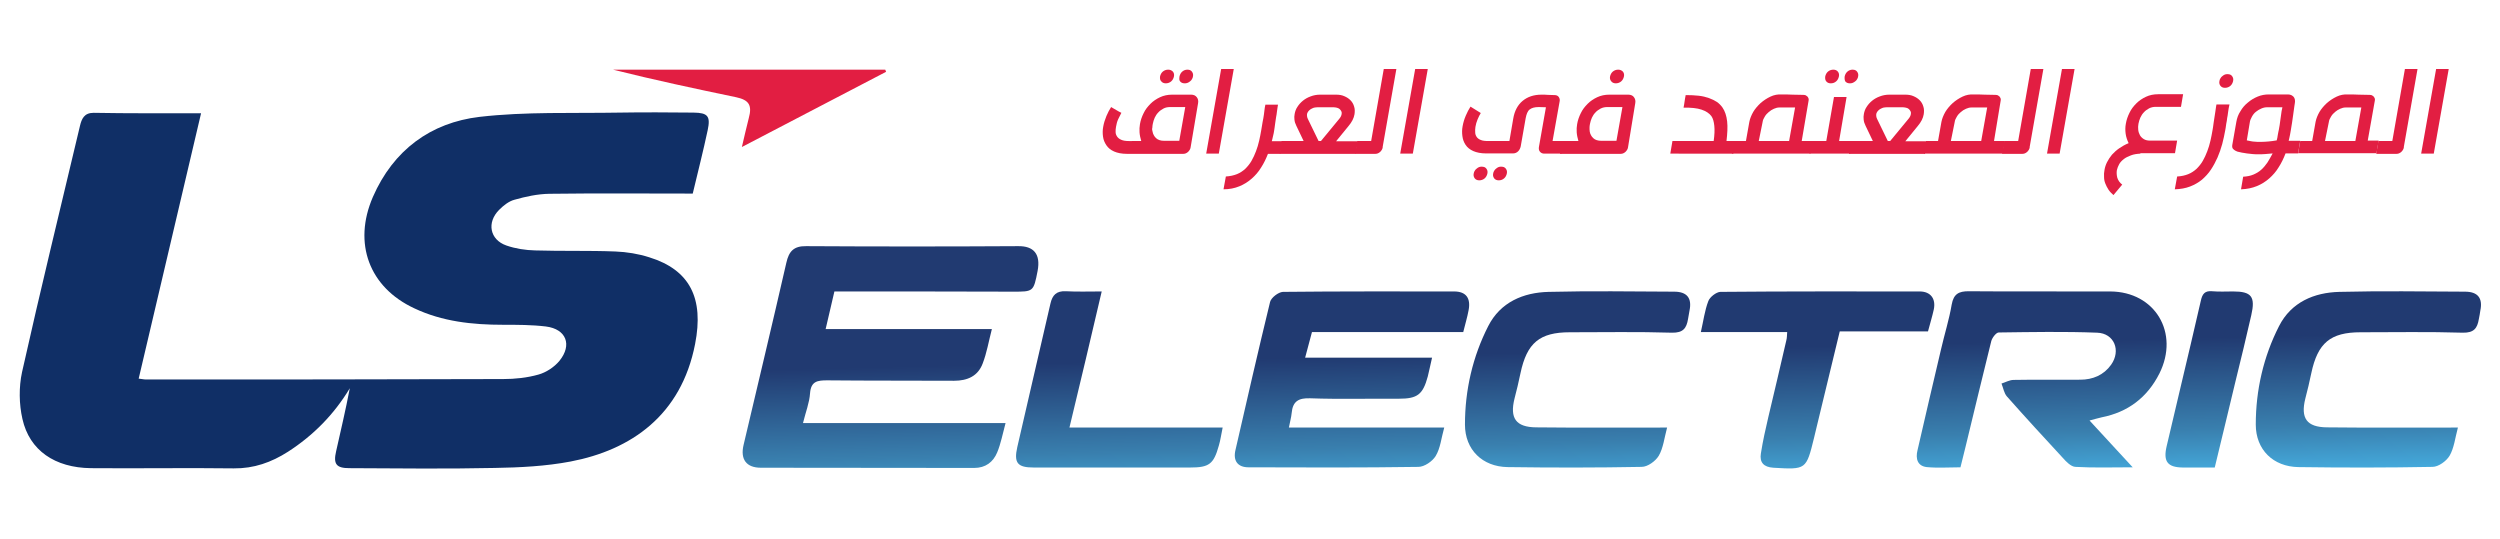
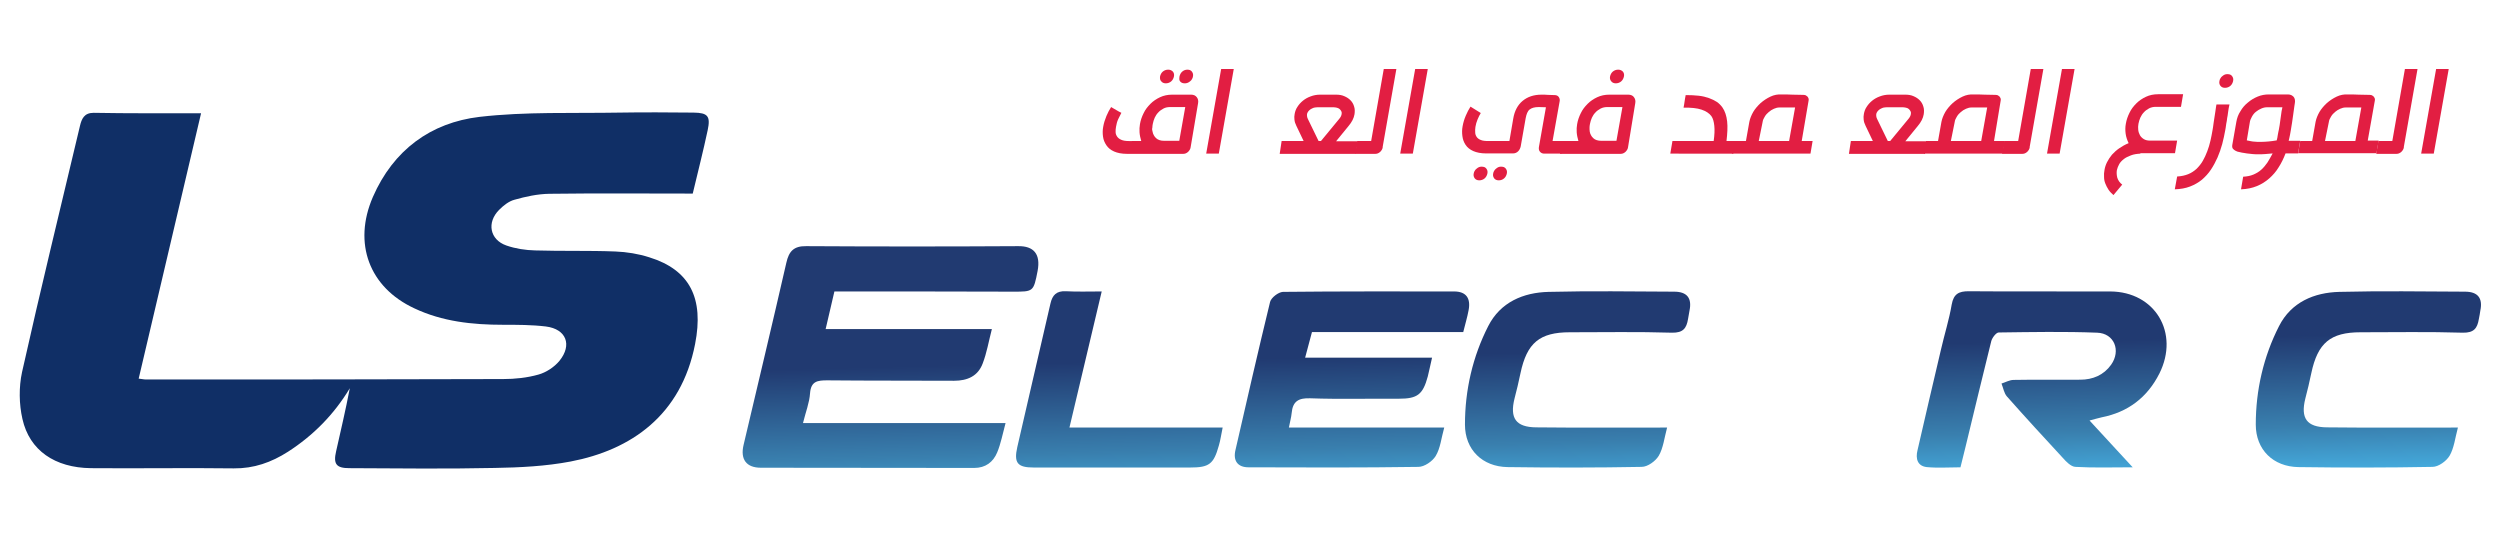
<svg xmlns="http://www.w3.org/2000/svg" version="1.1" id="Layer_1" x="0px" y="0px" viewBox="0 0 1170 252.1" style="enable-background:new 0 0 1170 252.1;" xml:space="preserve">
  <style type="text/css">
	.st0{fill:#102F66;}
	.st1{fill:url(#SVGID_1_);}
	.st2{fill:url(#SVGID_00000183966926945705380170000006789089100258203278_);}
	.st3{fill:url(#SVGID_00000038409219956359214410000000038711187533839530_);}
	.st4{fill:url(#SVGID_00000045612821788929274640000001396357064244829315_);}
	.st5{fill:url(#SVGID_00000079454889238187600950000007478573975583958403_);}
	.st6{fill:url(#SVGID_00000001659175574079158650000000893122758219784859_);}
	.st7{fill:url(#SVGID_00000134961482663879846590000006453575934318726841_);}
	.st8{fill:#E21E42;}
	.st9{fill:url(#SVGID_00000087380334993329967220000003266631161013961141_);}
</style>
  <g>
    <g>
      <g>
        <path class="st0" d="M94.1,53c-9.8,41.8-19.5,82.9-29.2,124.2c1.3,0.1,2.3,0.4,3.4,0.4c55.7,0,111.5,0,167.2-0.2     c5.5,0,11.2-0.6,16.5-2.1c3.6-1,7.4-3.5,9.8-6.4c6.1-7.5,3.2-14.9-6.3-16.1c-6.6-0.8-13.4-0.8-20.1-0.8     c-14.3,0-28.4-1.5-41.5-7.7c-21.1-9.8-28.8-30.4-19.4-52.1c9.6-22,27.1-34.8,49.9-37.5c21.6-2.5,43.7-1.6,65.6-2     c11.5-0.2,23.1-0.1,34.6,0c6.6,0.1,8,1.6,6.6,8.2c-2.1,9.9-4.6,19.6-7,29.7c-22.7,0-45-0.2-67.2,0.1c-5.5,0.1-11,1.3-16.3,2.8     c-2.6,0.7-5.1,2.7-7.1,4.7c-5.9,5.9-4.4,14,3.4,16.7c4.3,1.5,9,2.2,13.5,2.3c12.5,0.4,25,0,37.5,0.5c5.3,0.2,10.8,1.1,15.8,2.7     c19.1,5.9,25.7,19.2,21.5,40.6c-6.5,33.4-30,49.6-58.3,55c-11.6,2.2-23.6,2.8-35.5,3c-22.7,0.5-45.4,0.2-68,0.1     c-6.1,0-7.6-1.9-6.2-7.9c2.2-9.8,4.5-19.5,6.4-29.5c-7.4,12.3-17.1,22.1-28.9,29.7c-7.8,5-16,7.9-25.4,7.8     c-22.3-0.3-44.6,0.1-66.9-0.1c-16.8-0.2-28.7-8.3-32-23c-1.6-7-1.7-14.9-0.2-21.9c8.6-38.5,18-76.8,27.1-115.2     c0.8-3.4,2-6.2,6.4-6.2C60.1,53.1,76.6,53,94.1,53L94.1,53z" />
        <linearGradient id="SVGID_1_" gradientUnits="userSpaceOnUse" x1="418.306" y1="92.256" x2="416.796" y2="159.816" gradientTransform="matrix(1 0 0 -1 0 331.521)">
          <stop offset="0" style="stop-color:#47B3E6" />
          <stop offset="0.37" style="stop-color:#397FAE" />
          <stop offset="1" style="stop-color:#213A71" />
        </linearGradient>
        <path class="st1" d="M390.5,136.4c-1.4,6.1-2.7,11.6-4.1,17.6h77.8c-1.5,5.8-2.4,11.2-4.3,16.1c-2.2,5.9-7.1,8.1-13.4,8.1     c-19.8-0.1-39.6,0-59.4-0.2c-4.5,0-7.6,0.4-8,6.1c-0.3,4.4-2,8.6-3.3,13.9h94.8c-1.4,5.2-2.2,9.6-3.9,13.7     c-1.9,4.6-5.5,7.3-10.8,7.3c-33.2-0.1-66.5,0-99.8-0.1c-6.9,0-9.7-4-8.1-10.7c6.7-28.4,13.5-56.8,20-85.2     c1.2-5.4,3.5-7.9,9.3-7.8c33.1,0.2,66.1,0.2,99.2,0c7.3-0.1,10.6,3.7,9.1,11.6c-1.9,9.8-2,9.7-11.6,9.7     C446.3,136.4,418.6,136.4,390.5,136.4L390.5,136.4z" />
        <linearGradient id="SVGID_00000105410201286325587760000005453476047498864052_" gradientUnits="userSpaceOnUse" x1="633.972" y1="97.046" x2="632.472" y2="164.606" gradientTransform="matrix(1 0 0 -1 0 331.521)">
          <stop offset="0" style="stop-color:#47B3E6" />
          <stop offset="0.37" style="stop-color:#397FAE" />
          <stop offset="1" style="stop-color:#213A71" />
        </linearGradient>
        <path style="fill:url(#SVGID_00000105410201286325587760000005453476047498864052_);" d="M684.8,155.4H614c-1,3.8-2,7.6-3.2,12     h59.4c-0.8,3.3-1.3,6.1-2,8.8c-2.3,8.5-4.9,10.4-13.5,10.4c-13.8-0.1-27.7,0.3-41.5-0.2c-5.5-0.2-8.2,1.4-8.7,6.9     c-0.2,2.1-0.8,4.1-1.3,6.8h72.7c-1.4,5-1.8,9.7-4,13.3c-1.5,2.5-5.3,5.1-8.1,5.1c-26.5,0.4-53,0.3-79.5,0.2     c-5.1,0-7.3-3.1-6.1-8.1c5.3-23.1,10.6-46.3,16.2-69.3c0.5-2,3.9-4.6,6-4.7c26.7-0.3,53.4-0.2,80.1-0.2c5.6,0,7.9,3.1,6.8,8.8     C686.7,148.5,685.7,151.7,684.8,155.4L684.8,155.4z" />
        <linearGradient id="SVGID_00000095326100987522711260000018376511484393607842_" gradientUnits="userSpaceOnUse" x1="956.235" y1="104.207" x2="954.735" y2="171.767" gradientTransform="matrix(1 0 0 -1 0 331.521)">
          <stop offset="0" style="stop-color:#47B3E6" />
          <stop offset="0.37" style="stop-color:#397FAE" />
          <stop offset="1" style="stop-color:#213A71" />
        </linearGradient>
        <path style="fill:url(#SVGID_00000095326100987522711260000018376511484393607842_);" d="M977.9,196.8     c6.8,7.3,13.1,14.3,20.2,21.9c-9.5,0-18.2,0.3-26.8-0.2c-2.1-0.1-4.3-2.4-5.9-4.2c-8.8-9.5-17.6-19.1-26.2-28.8     c-1.3-1.5-1.7-4-2.5-6c1.9-0.6,3.8-1.7,5.7-1.7c10.4-0.2,20.8,0,31.1-0.1c5.9,0,11-2.1,14.5-7c4.7-6.6,1.5-14.7-6.5-15     c-15.3-0.6-30.7-0.3-46.1-0.1c-1.2,0-3.1,2.5-3.5,4.1c-4.1,16.4-8,32.9-12,49.3c-0.7,3-1.5,6-2.4,9.7c-5.3,0-10.6,0.4-15.8-0.1     c-4.3-0.5-5.3-3.9-4.3-7.9c3.6-15.7,7.3-31.5,11-47.2c1.6-7,3.8-13.9,5-21c0.9-5,3.4-6.2,7.9-6.2c22.1,0.2,44.2,0,66.3,0.1     c21,0.1,32.5,19.4,23,38.4c-5.7,11.3-14.8,18.1-27,20.5C981.8,195.7,980.2,196.2,977.9,196.8L977.9,196.8z" />
        <linearGradient id="SVGID_00000133505821384689954730000012086667283020587939_" gradientUnits="userSpaceOnUse" x1="739.664" y1="99.396" x2="738.154" y2="166.956" gradientTransform="matrix(1 0 0 -1 0 331.521)">
          <stop offset="0" style="stop-color:#47B3E6" />
          <stop offset="0.37" style="stop-color:#397FAE" />
          <stop offset="1" style="stop-color:#213A71" />
        </linearGradient>
        <path style="fill:url(#SVGID_00000133505821384689954730000012086667283020587939_);" d="M780.2,200.1c-1.3,4.9-1.8,9.6-3.9,13.2     c-1.5,2.5-5.2,5.2-8,5.2c-20.9,0.4-41.9,0.4-62.8,0.1c-11.7-0.2-19.9-8.1-19.9-19.9c0-16.1,3.6-31.8,10.9-46.1     c5.7-11.2,16.4-15.7,28.2-16c19.6-0.5,39.2-0.2,58.8-0.1c6,0,8.4,3,7.2,8.8c-0.2,1.3-0.5,2.7-0.7,4c-0.7,4.3-2.3,6.5-7.5,6.4     c-15.9-0.5-31.9-0.2-47.8-0.2c-14.2,0-20.1,5-23.1,19.1c-0.8,4-1.8,8-2.8,11.9c-2.3,9.2,0.6,13.4,10.1,13.5     c18.4,0.2,36.9,0.1,55.3,0.1C775.9,200.1,777.6,200.1,780.2,200.1L780.2,200.1z" />
        <linearGradient id="SVGID_00000063594276182180810530000006656684951584200106_" gradientUnits="userSpaceOnUse" x1="852.515" y1="101.906" x2="851.015" y2="169.466" gradientTransform="matrix(1 0 0 -1 0 331.521)">
          <stop offset="0" style="stop-color:#47B3E6" />
          <stop offset="0.37" style="stop-color:#397FAE" />
          <stop offset="1" style="stop-color:#213A71" />
        </linearGradient>
-         <path style="fill:url(#SVGID_00000063594276182180810530000006656684951584200106_);" d="M836.4,155.4h-40.4     c1.2-5.2,1.8-10.1,3.5-14.5c0.7-1.9,3.7-4.2,5.6-4.3c31.1-0.3,62.2-0.2,93.3-0.2c5.1,0,7.7,3.4,6.6,8.5     c-0.7,3.2-1.7,6.4-2.7,10.2H861c-3.7,15.3-7.3,30.2-10.9,45.1c-0.4,1.5-0.7,3-1.1,4.6c-3.7,15.1-3.7,15-19.1,14.1     c-4.5-0.3-6.5-2.5-5.8-6.7c0.9-5.8,2.2-11.5,3.5-17.1c2.8-11.9,5.7-23.9,8.4-35.8C836.3,158.2,836.3,157,836.4,155.4L836.4,155.4     z" />
        <linearGradient id="SVGID_00000046326605590311500300000000858873203751600048_" gradientUnits="userSpaceOnUse" x1="524.573" y1="94.616" x2="523.073" y2="162.176" gradientTransform="matrix(1 0 0 -1 0 331.521)">
          <stop offset="0" style="stop-color:#47B3E6" />
          <stop offset="0.37" style="stop-color:#397FAE" />
          <stop offset="1" style="stop-color:#213A71" />
        </linearGradient>
-         <path style="fill:url(#SVGID_00000046326605590311500300000000858873203751600048_);" d="M500.5,200.1h71.7     c-0.7,3.2-1,5.9-1.8,8.5c-2.4,8.6-4.5,10.2-13.4,10.2c-24.4,0-48.8,0-73.2,0c-7.6,0-9.4-2.1-7.7-9.6     c5.1-22.4,10.4-44.7,15.5-67.1c0.9-4,2.8-6,7.2-5.8c5.4,0.3,10.7,0.1,16.8,0.1C510.6,157.8,505.7,178.6,500.5,200.1L500.5,200.1z     " />
+         <path style="fill:url(#SVGID_00000046326605590311500300000000858873203751600048_);" d="M500.5,200.1h71.7     c-0.7,3.2-1,5.9-1.8,8.5c-2.4,8.6-4.5,10.2-13.4,10.2c-24.4,0-48.8,0-73.2,0c-7.6,0-9.4-2.1-7.7-9.6     c5.1-22.4,10.4-44.7,15.5-67.1c0.9-4,2.8-6,7.2-5.8c5.4,0.3,10.7,0.1,16.8,0.1L500.5,200.1z     " />
        <linearGradient id="SVGID_00000125572401223216904190000001012575618035264412_" gradientUnits="userSpaceOnUse" x1="1034.977" y1="105.956" x2="1033.477" y2="173.516" gradientTransform="matrix(1 0 0 -1 0 331.521)">
          <stop offset="0" style="stop-color:#47B3E6" />
          <stop offset="0.37" style="stop-color:#397FAE" />
          <stop offset="1" style="stop-color:#213A71" />
        </linearGradient>
-         <path style="fill:url(#SVGID_00000125572401223216904190000001012575618035264412_);" d="M1036.5,218.8c-5.4,0-10.2,0-15,0     c-7.1-0.1-9.2-2.8-7.5-10c2.2-9.5,4.5-18.9,6.7-28.4c3.1-13.2,6.3-26.4,9.3-39.7c0.7-3.2,1.9-4.7,5.3-4.4     c3.2,0.3,6.5,0.1,9.8,0.1c8.6,0,10.5,2.4,8.5,11.1c-2.3,10.2-4.8,20.4-7.3,30.6C1043.1,191.6,1039.8,205,1036.5,218.8     L1036.5,218.8z" />
-         <path class="st8" d="M414.7,33.6c-22.2,11.6-44.5,23.2-67.5,35.2c1.2-5,2.1-9.2,3.2-13.4c1.7-6.1,0.2-8.6-5.9-9.9     c-19.2-4-38.4-8.1-57.6-12.9h127.4C414.4,33,414.6,33.3,414.7,33.6L414.7,33.6z" />
      </g>
      <linearGradient id="SVGID_00000139985536196677799880000002480630834257060486_" gradientUnits="userSpaceOnUse" x1="1109.522" y1="107.616" x2="1108.022" y2="175.176" gradientTransform="matrix(1 0 0 -1 0 331.521)">
        <stop offset="0" style="stop-color:#47B3E6" />
        <stop offset="0.37" style="stop-color:#397FAE" />
        <stop offset="1" style="stop-color:#213A71" />
      </linearGradient>
      <path style="fill:url(#SVGID_00000139985536196677799880000002480630834257060486_);" d="M1150.3,200.1c-1.3,4.9-1.8,9.6-3.9,13.2    c-1.5,2.5-5.2,5.2-8,5.2c-20.9,0.4-41.9,0.4-62.8,0.1c-11.7-0.2-19.9-8.1-19.9-19.9c0-16.1,3.6-31.8,10.9-46.1    c5.7-11.2,16.4-15.7,28.2-16c19.6-0.5,39.2-0.2,58.8-0.1c6,0,8.4,3,7.2,8.8c-0.2,1.3-0.4,2.7-0.7,4c-0.7,4.3-2.3,6.5-7.5,6.4    c-15.9-0.5-31.9-0.2-47.8-0.2c-14.2,0-20.1,5-23.1,19.1c-0.8,4-1.8,8-2.8,11.9c-2.3,9.2,0.6,13.4,10.1,13.5    c18.4,0.2,36.9,0.1,55.3,0.1C1146,200.1,1147.7,200.1,1150.3,200.1L1150.3,200.1z" />
    </g>
  </g>
  <g>
    <path class="st8" d="M534.1,66c-0.4-1.4-0.7-2.7-0.8-4.1c-0.1-1.3,0-2.6,0.2-3.8c0.3-1.8,0.9-3.5,1.7-5.1c0.8-1.7,1.9-3.1,3.2-4.4   c1.3-1.3,2.8-2.3,4.5-3.1c1.7-0.8,3.6-1.2,5.7-1.2h8.9c0.5,0,1,0.1,1.5,0.3c0.4,0.2,0.8,0.5,1.1,0.9c0.3,0.4,0.5,0.8,0.6,1.3   c0.1,0.5,0.1,1,0,1.5L557.2,69c-0.1,0.8-0.6,1.5-1.2,2.1c-0.7,0.6-1.4,0.9-2.2,0.9h-26.4c-2.4,0-4.4-0.4-6-1.1   c-1.6-0.7-2.8-1.7-3.6-2.9c-0.8-1.2-1.4-2.5-1.6-4.1c-0.2-1.5-0.2-3.1,0.1-4.6c0.3-1.7,0.8-3.3,1.5-5c0.7-1.6,1.4-3,2.2-4.2   c0.9,0.5,1.7,1,2.4,1.4c0.7,0.4,1.5,0.9,2.4,1.3c-0.5,0.9-1,1.9-1.5,3c-0.5,1.1-0.8,2.3-1,3.5c-0.2,0.9-0.2,1.7-0.2,2.5   c0,0.8,0.3,1.5,0.7,2.1c0.4,0.6,1,1.1,1.9,1.5c0.9,0.4,2,0.6,3.5,0.6c0.1,0,0.1,0,0.2,0H534.1z M539.4,61.6   c0.1,0.6,0.3,1.2,0.6,1.7c0.3,0.5,0.6,1,1.1,1.4c0.4,0.4,1,0.7,1.6,0.9c0.6,0.2,1.3,0.3,2.2,0.3h7l2.8-15.8h-7   c-1.2,0-2.3,0.2-3.2,0.7c-0.9,0.5-1.8,1.1-2.4,1.8c-0.7,0.7-1.3,1.6-1.7,2.5c-0.4,0.9-0.7,1.9-0.9,2.9c-0.1,0.6-0.2,1.1-0.2,1.7   C539.1,60.4,539.2,61,539.4,61.6z M542.9,35.8c0.2-0.9,0.6-1.7,1.3-2.3c0.7-0.6,1.6-0.9,2.5-0.9s1.6,0.3,2.2,0.9   c0.5,0.6,0.7,1.4,0.5,2.3c-0.2,0.9-0.6,1.7-1.3,2.3c-0.7,0.6-1.6,0.9-2.5,0.9s-1.6-0.3-2.1-0.9C542.9,37.5,542.8,36.8,542.9,35.8z    M552,35.8c0.2-0.9,0.6-1.7,1.3-2.3s1.5-0.9,2.4-0.9c0.5,0,0.9,0.1,1.2,0.2c0.4,0.2,0.7,0.4,0.9,0.7c0.2,0.3,0.4,0.6,0.5,1   c0.1,0.4,0.1,0.8,0,1.3c-0.1,0.5-0.2,0.9-0.5,1.3c-0.2,0.4-0.5,0.7-0.9,1c-0.3,0.3-0.7,0.5-1.2,0.7s-0.9,0.2-1.3,0.2   c-0.9,0-1.6-0.3-2.1-0.9S551.9,36.8,552,35.8z" />
    <path class="st8" d="M570.4,71.9h-5.9l7-39.6h5.9L570.4,71.9z" />
-     <path class="st8" d="M591.5,53.7c0.1-0.8,0.2-1.6,0.3-2.4c0.1-0.8,0.2-1.5,0.4-2.3h5.9c0,0.2-0.1,0.6-0.2,1.2   c-0.1,0.6-0.2,1.3-0.3,2.1c-0.1,0.8-0.2,1.7-0.4,2.6c-0.1,0.9-0.3,1.8-0.4,2.7c-0.1,0.8-0.2,1.6-0.3,2.2c-0.1,0.6-0.2,1.1-0.2,1.3   c-0.1,0.4-0.1,0.7-0.2,1.2c-0.1,0.4-0.2,0.9-0.3,1.3c-0.1,0.4-0.2,0.9-0.3,1.3c-0.1,0.4-0.2,0.8-0.3,1.2h5l-1,5.9h-5.8   c-0.9,2.3-1.9,4.4-3.2,6.4c-1.2,2-2.7,3.7-4.4,5.2c-1.7,1.5-3.6,2.7-5.8,3.6c-2.2,0.9-4.6,1.4-7.4,1.4l1.1-6   c1.9-0.1,3.7-0.5,5.2-1.1s2.8-1.5,3.9-2.5c1.1-1.1,2.1-2.3,2.9-3.7c0.8-1.4,1.5-2.9,2.1-4.5c0.6-1.6,1.1-3.2,1.5-5   c0.4-1.7,0.7-3.4,1-5.1c0.2-1.2,0.4-2.4,0.6-3.6C591.2,55.9,591.3,54.8,591.5,53.7z" />
    <path class="st8" d="M599.8,66h10.3l-3.4-7.1c-0.5-1-0.8-1.9-0.9-2.9c-0.1-0.9-0.1-1.8,0.1-2.7c0.2-1.1,0.6-2.3,1.3-3.3   c0.7-1.1,1.5-2,2.6-2.9c1-0.8,2.2-1.5,3.6-2c1.3-0.5,2.8-0.8,4.4-0.8h7.5c1.4,0,2.7,0.2,3.8,0.7c1.2,0.5,2.1,1.1,2.9,1.9   c0.8,0.8,1.4,1.8,1.7,2.9c0.4,1.1,0.4,2.4,0.2,3.7c-0.3,1.8-1.2,3.6-2.8,5.5l-5.8,7.1h10.2l-1,5.9h-35.6L599.8,66z M617.1,66h1.1   l8.5-10.3c0.7-0.8,1.1-1.6,1.2-2.4c0.1-0.5,0-1-0.2-1.3c-0.2-0.4-0.5-0.7-0.8-1c-0.4-0.3-0.8-0.5-1.3-0.6s-1-0.2-1.5-0.2h-7.5   c-0.6,0-1.1,0.1-1.7,0.2c-0.5,0.2-1,0.4-1.5,0.7c-0.4,0.3-0.8,0.6-1.1,1c-0.3,0.4-0.5,0.8-0.6,1.2c-0.1,0.8,0,1.6,0.4,2.4L617.1,66   z" />
    <path class="st8" d="M635.2,66h6.5l5.9-33.7h5.9l-6.4,36.4c0,0.1,0,0.2,0,0.3c-0.1,0.8-0.6,1.5-1.2,2.1c-0.7,0.6-1.4,0.9-2.2,0.9   h-9.5L635.2,66z" />
    <path class="st8" d="M661.2,71.9h-5.9l7-39.6h5.9L661.2,71.9z" />
    <path class="st8" d="M693,52.9c-0.5,0.8-1,1.8-1.5,3c-0.5,1.2-0.8,2.3-1,3.5c-0.1,0.9-0.2,1.8-0.1,2.6c0,0.8,0.3,1.5,0.7,2.1   c0.4,0.6,1.1,1.1,1.9,1.4c0.9,0.4,2.1,0.5,3.7,0.5l9.7,0l1.8-10.5c0.6-3.6,2.1-6.4,4.4-8.3c2.3-1.9,5.2-2.9,8.8-2.9   c1.1,0,2.1,0,3.1,0.1c1,0,2.1,0.1,3.1,0.1c0.8,0,1.5,0.3,1.9,0.9c0.4,0.6,0.6,1.3,0.4,2.1L726.6,66h5.2l-1,5.9h-8.1   c-0.8,0-1.5-0.3-2-0.9s-0.6-1.3-0.5-2.1l3.3-18.7l-3.3-0.1c-1,0-1.9,0.1-2.6,0.3c-0.7,0.2-1.3,0.5-1.8,0.9c-0.5,0.4-0.8,1-1.1,1.6   c-0.3,0.7-0.5,1.5-0.7,2.5l-2.3,13.1c-0.2,0.9-0.6,1.7-1.2,2.3c-0.6,0.6-1.4,1-2.4,1h-12.6c-2.4,0-4.4-0.4-6-1.1   c-1.6-0.7-2.8-1.7-3.6-2.9c-0.8-1.2-1.3-2.5-1.5-4.1c-0.2-1.5-0.2-3.1,0.1-4.6c0.3-1.7,0.8-3.4,1.5-5c0.7-1.6,1.4-3,2.2-4.2   L693,52.9z M689.7,81.2c0.1-0.5,0.2-0.9,0.5-1.3c0.2-0.4,0.5-0.7,0.9-1c0.3-0.3,0.7-0.5,1.1-0.7c0.4-0.2,0.9-0.2,1.3-0.2   s0.9,0.1,1.2,0.2c0.4,0.2,0.7,0.4,0.9,0.7c0.2,0.3,0.4,0.6,0.5,1c0.1,0.4,0.1,0.8,0,1.3c-0.2,0.9-0.6,1.7-1.3,2.3   c-0.7,0.6-1.6,0.9-2.5,0.9s-1.6-0.3-2.1-0.9C689.7,82.8,689.5,82.1,689.7,81.2z M698.8,81.2c0.1-0.5,0.2-0.9,0.5-1.3   c0.2-0.4,0.5-0.7,0.9-1c0.3-0.3,0.7-0.5,1.1-0.7c0.4-0.2,0.9-0.2,1.3-0.2c0.5,0,0.9,0.1,1.2,0.2c0.4,0.2,0.7,0.4,0.9,0.7   c0.2,0.3,0.4,0.6,0.5,1c0.1,0.4,0.1,0.8,0,1.3c-0.2,0.9-0.6,1.7-1.3,2.3c-0.7,0.6-1.5,0.9-2.5,0.9c-0.9,0-1.6-0.3-2.1-0.9   C698.8,82.8,698.6,82.1,698.8,81.2z" />
    <path class="st8" d="M730.1,71.9l1-5.9h7.6c-0.4-1.4-0.7-2.7-0.8-4.1c-0.1-1.3,0-2.6,0.2-3.8c0.3-1.8,0.9-3.5,1.7-5.1   c0.8-1.7,1.9-3.1,3.2-4.4c1.3-1.3,2.8-2.3,4.5-3.1c1.7-0.8,3.6-1.2,5.7-1.2h8.9c0.5,0,1,0.1,1.5,0.3s0.8,0.5,1.1,0.9   c0.3,0.4,0.5,0.8,0.6,1.3c0.1,0.5,0.1,1,0,1.5L761.9,69c-0.1,0.8-0.6,1.5-1.2,2.1c-0.7,0.6-1.4,0.9-2.2,0.9H730.1z M744,61.6   c0.1,0.6,0.3,1.2,0.6,1.7s0.6,1,1.1,1.4c0.4,0.4,1,0.7,1.6,0.9c0.6,0.2,1.4,0.3,2.2,0.3h7l2.8-15.8h-7c-1.2,0-2.2,0.2-3.2,0.7   c-0.9,0.5-1.8,1.1-2.4,1.8c-0.7,0.7-1.3,1.6-1.7,2.5c-0.4,0.9-0.7,1.9-0.9,2.9c-0.1,0.6-0.2,1.1-0.2,1.7S743.9,61,744,61.6z    M753.5,35.8c0.2-0.9,0.6-1.7,1.3-2.3c0.7-0.6,1.6-0.9,2.5-0.9s1.6,0.3,2.2,0.9c0.5,0.6,0.7,1.4,0.5,2.3c-0.2,0.9-0.6,1.7-1.3,2.3   c-0.7,0.6-1.6,0.9-2.5,0.9s-1.6-0.3-2.1-0.9S753.3,36.8,753.5,35.8z" />
    <path class="st8" d="M781.7,71.9l1-5.9H802c0.4-2.8,0.5-5.2,0.3-7.1c-0.2-1.9-0.6-3.5-1.4-4.6c-1-1.3-2.5-2.3-4.6-3s-4.9-1-8.4-0.9   c0.2-1.1,0.4-2.1,0.5-3c0.1-0.9,0.3-1.8,0.5-2.9c2.2,0,4.3,0.1,6.1,0.3c1.8,0.2,3.4,0.6,4.8,1.1c1.4,0.5,2.6,1.1,3.7,1.8   c1,0.7,1.9,1.6,2.6,2.6c1.2,1.7,1.9,3.9,2.2,6.5s0.1,5.7-0.3,9.2h4.2l-1,5.9L781.7,71.9z" />
    <path class="st8" d="M810.5,71.9l1-5.9h5.6l1.6-9c0.3-1.5,0.9-3,1.8-4.6c0.9-1.5,2.1-2.9,3.5-4.2c1.4-1.2,2.9-2.2,4.6-3   c1.7-0.8,3.4-1.1,5.2-1c1.7,0,3.4,0,5.1,0.1c1.7,0,3.4,0.1,5.1,0.1c0.4,0,0.8,0.1,1.1,0.2c0.3,0.2,0.6,0.4,0.8,0.6s0.4,0.6,0.5,0.9   c0.1,0.4,0.1,0.7,0,1.1L843.2,66h5.1l-1,5.9H810.5z M823.1,66h14.2l2.8-15.7c-0.6,0-1.2,0-1.8,0c-0.6,0-1.2,0-1.7,0   c-0.5,0-1.1,0-1.5,0c-0.5,0-0.8,0-1.1,0c-0.6,0-0.9,0-1,0s-0.2,0-0.2,0c-0.9,0-1.7,0.2-2.6,0.6c-0.9,0.4-1.7,0.9-2.4,1.5   c-0.7,0.6-1.4,1.3-1.9,2.2c-0.5,0.8-0.9,1.6-1,2.5L823.1,66z" />
-     <path class="st8" d="M846.8,71.9l1-5.9h6.9l3.6-20.6h5.9L860.7,66h6.2l-1,5.9H846.8z M854.2,35.8c0.2-0.9,0.6-1.7,1.3-2.3   c0.7-0.6,1.6-0.9,2.5-0.9c0.9,0,1.6,0.3,2.1,0.9c0.5,0.6,0.7,1.4,0.5,2.3s-0.6,1.7-1.3,2.3c-0.7,0.6-1.5,0.9-2.5,0.9   c-0.9,0-1.6-0.3-2.1-0.9S854.1,36.8,854.2,35.8z M863.3,35.8c0.2-0.9,0.6-1.7,1.3-2.3c0.7-0.6,1.5-0.9,2.4-0.9   c0.5,0,0.9,0.1,1.2,0.2c0.4,0.2,0.7,0.4,0.9,0.7c0.2,0.3,0.4,0.6,0.5,1c0.1,0.4,0.1,0.8,0,1.3c-0.1,0.5-0.2,0.9-0.5,1.3   c-0.2,0.4-0.5,0.7-0.9,1s-0.7,0.5-1.2,0.7s-0.9,0.2-1.3,0.2c-0.9,0-1.6-0.3-2.1-0.9C863.3,37.5,863.2,36.8,863.3,35.8z" />
    <path class="st8" d="M866.2,66h10.3l-3.4-7.1c-0.5-1-0.8-1.9-0.9-2.9c-0.1-0.9-0.1-1.8,0.1-2.7c0.2-1.1,0.6-2.3,1.3-3.3   c0.7-1.1,1.5-2,2.6-2.9c1-0.8,2.2-1.5,3.6-2c1.3-0.5,2.8-0.8,4.4-0.8h7.5c1.4,0,2.7,0.2,3.8,0.7c1.2,0.5,2.1,1.1,2.9,1.9   c0.8,0.8,1.4,1.8,1.7,2.9c0.4,1.1,0.4,2.4,0.2,3.7c-0.3,1.8-1.2,3.6-2.8,5.5l-5.8,7.1h10.2l-1,5.9h-35.6L866.2,66z M883.5,66h1.1   l8.5-10.3c0.7-0.8,1.1-1.6,1.2-2.4c0.1-0.5,0-1-0.2-1.3c-0.2-0.4-0.5-0.7-0.8-1s-0.8-0.5-1.3-0.6c-0.5-0.1-1-0.2-1.5-0.2H883   c-0.6,0-1.1,0.1-1.7,0.2c-0.5,0.2-1,0.4-1.5,0.7c-0.4,0.3-0.8,0.6-1.1,1c-0.3,0.4-0.5,0.8-0.6,1.2c-0.1,0.8,0,1.6,0.4,2.4L883.5,66   z" />
    <path class="st8" d="M900.4,71.9l1-5.9h5.6l1.6-9c0.3-1.5,0.9-3,1.8-4.6c0.9-1.5,2.1-2.9,3.5-4.2c1.4-1.2,2.9-2.2,4.6-3   c1.7-0.8,3.4-1.1,5.2-1c1.7,0,3.4,0,5.1,0.1c1.7,0,3.4,0.1,5.1,0.1c0.4,0,0.8,0.1,1.1,0.2c0.3,0.2,0.6,0.4,0.8,0.6   c0.2,0.3,0.4,0.6,0.5,0.9c0.1,0.4,0.1,0.7,0,1.1L933.2,66h5.1l-1,5.9H900.4z M913,66h14.2l2.8-15.7c-0.6,0-1.2,0-1.8,0   c-0.6,0-1.2,0-1.7,0c-0.5,0-1.1,0-1.5,0c-0.5,0-0.8,0-1.1,0c-0.6,0-0.9,0-1,0s-0.2,0-0.2,0c-0.9,0-1.7,0.2-2.6,0.6   c-0.9,0.4-1.7,0.9-2.4,1.5c-0.7,0.6-1.4,1.3-1.9,2.2c-0.5,0.8-0.9,1.6-1,2.5L913,66z" />
    <path class="st8" d="M938,66h6.5l5.9-33.7h5.9l-6.4,36.4c0,0.1,0,0.2,0,0.3c-0.1,0.8-0.6,1.5-1.2,2.1c-0.7,0.6-1.4,0.9-2.2,0.9   h-9.5L938,66z" />
    <path class="st8" d="M963.9,71.9h-5.9l7-39.6h5.9L963.9,71.9z" />
    <path class="st8" d="M1001.7,71.9c-1.7,0.1-3.1,0.3-4.4,0.8c-1.3,0.5-2.4,1-3.3,1.7c-0.9,0.7-1.7,1.5-2.2,2.4s-0.9,1.9-1.1,2.8   c-0.2,1.2-0.1,2.4,0.2,3.6c0.4,1.2,1.1,2.3,2.3,3.2c-0.8,0.9-1.5,1.8-2.1,2.5c-0.6,0.7-1.3,1.5-2,2.4c-0.9-0.8-1.7-1.6-2.3-2.5   c-0.6-0.9-1.1-1.9-1.5-2.9c-0.4-1-0.6-2-0.6-3.1c-0.1-1.1,0-2.1,0.2-3.2c0.2-1.3,0.6-2.5,1.2-3.7s1.4-2.4,2.3-3.5   c1-1.1,2.1-2.1,3.4-3c1.3-0.9,2.7-1.7,4.4-2.4c-0.7-1.5-1.2-2.9-1.4-4.5c-0.2-1.5-0.2-3.1,0.1-4.6c0.3-1.8,0.9-3.5,1.7-5.1   c0.8-1.7,1.9-3.1,3.2-4.4c1.3-1.3,2.8-2.3,4.5-3.1c1.7-0.8,3.6-1.2,5.7-1.2h11.7l-1,5.9h-11.7c-1.2,0-2.2,0.2-3.2,0.7   c-0.9,0.5-1.8,1.1-2.4,1.8c-0.7,0.7-1.3,1.6-1.7,2.5c-0.4,0.9-0.7,1.9-0.9,2.9c-0.2,1-0.2,1.9-0.1,2.9c0.1,0.9,0.4,1.8,0.8,2.5   c0.4,0.7,1,1.3,1.8,1.8c0.8,0.5,1.8,0.7,2.9,0.7h12.7l-1,5.9H1001.7z" />
    <path class="st8" d="M1043.4,48.9l-0.2,0.9c0,0.1-0.1,0.4-0.2,1c-0.1,0.5-0.2,1.2-0.3,2c-0.1,0.8-0.2,1.6-0.4,2.5   c-0.1,0.9-0.2,1.7-0.4,2.5c-0.1,0.8-0.2,1.5-0.3,2.1c-0.1,0.6-0.2,1-0.2,1.1c-0.4,2.1-0.8,4.2-1.4,6.4c-0.6,2.2-1.3,4.2-2.2,6.3   c-0.9,2-1.9,3.9-3.1,5.7c-1.2,1.8-2.6,3.3-4.2,4.7c-1.6,1.3-3.5,2.4-5.6,3.2c-2.1,0.8-4.4,1.2-7.1,1.3l1.1-6c2-0.1,3.7-0.5,5.2-1.1   c1.5-0.6,2.8-1.5,3.9-2.5c1.1-1.1,2.1-2.3,2.9-3.7c0.8-1.4,1.5-2.9,2.1-4.5c0.6-1.6,1.1-3.2,1.5-5c0.4-1.7,0.7-3.4,1-5.1   c0-0.2,0.1-0.6,0.2-1.2s0.2-1.3,0.3-2.2c0.1-0.8,0.3-1.7,0.4-2.6c0.1-0.9,0.3-1.8,0.4-2.6c0.1-0.8,0.2-1.5,0.3-2.1   c0.1-0.6,0.2-1,0.2-1.1H1043.4z M1038.7,37.9c0.1-0.5,0.2-0.9,0.5-1.3c0.2-0.4,0.5-0.7,0.9-1c0.3-0.3,0.7-0.5,1.1-0.7   c0.4-0.2,0.9-0.2,1.3-0.2c0.5,0,0.9,0.1,1.2,0.2c0.4,0.2,0.7,0.4,0.9,0.7c0.2,0.3,0.4,0.6,0.5,1c0.1,0.4,0.1,0.8,0,1.3   c-0.2,0.9-0.6,1.7-1.3,2.3c-0.7,0.6-1.6,0.9-2.5,0.9c-0.9,0-1.6-0.3-2.1-0.9C1038.7,39.6,1038.5,38.8,1038.7,37.9z" />
    <path class="st8" d="M1069.6,71.9c-0.9,2.3-1.9,4.4-3.2,6.4c-1.2,2-2.7,3.7-4.4,5.2c-1.7,1.5-3.6,2.7-5.8,3.6   c-2.2,0.9-4.6,1.4-7.4,1.5l1-5.9c1.8-0.1,3.4-0.4,4.8-1c1.4-0.6,2.6-1.3,3.7-2.3c1.1-1,2-2.1,2.9-3.4c0.8-1.3,1.6-2.7,2.4-4.2   c-1.2,0.1-2.4,0.2-3.5,0.3c-1.1,0.1-2.1,0.1-3.1,0.1s-1.9,0-2.8-0.1c-0.9-0.1-1.8-0.2-2.7-0.3h0c-0.2,0-0.4-0.1-0.6-0.1   c-0.2,0-0.4-0.1-0.6-0.1c-0.7-0.1-1.4-0.2-2.1-0.4c-0.7-0.1-1.4-0.3-1.9-0.6c-0.5-0.3-1-0.6-1.3-1c-0.3-0.4-0.4-1-0.3-1.7l1.9-10.8   c0.3-1.8,0.9-3.5,1.9-5c0.9-1.6,2.1-3,3.5-4.1c1.4-1.2,2.9-2.1,4.6-2.8c1.7-0.7,3.4-1,5.2-1h9c0.5,0,1,0.1,1.5,0.3   c0.4,0.2,0.8,0.5,1.1,0.8s0.5,0.8,0.6,1.3c0.1,0.5,0.1,1,0,1.6c-0.1,0.8-0.3,1.7-0.4,2.7c-0.1,0.9-0.3,1.9-0.4,2.9   c-0.2,1.1-0.3,2.3-0.5,3.5c-0.2,1.2-0.4,2.4-0.6,3.7c-0.2,1.4-0.5,2.7-0.8,4.1l-0.2,0.8h5.4l-1,5.9H1069.6z M1058.2,66.4   c1.2,0,2.4-0.1,3.6-0.2c1.2-0.1,2.5-0.3,3.7-0.5c0.2-0.7,0.4-1.6,0.5-2.5c0.2-0.9,0.3-1.8,0.5-2.5c0.3-1.5,0.5-2.9,0.7-4.5   c0.2-1.5,0.4-3,0.6-4.3c0-0.1,0-0.2,0.1-0.3c0-0.2,0-0.3,0.1-0.5c0-0.2,0-0.3,0.1-0.5c0-0.2,0-0.3,0.1-0.4l-7.1,0   c-1,0-1.9,0.2-2.8,0.6c-0.9,0.4-1.8,0.9-2.5,1.5c-0.8,0.6-1.4,1.4-1.9,2.3c-0.5,0.9-0.9,1.8-1,2.7l-1.4,8.4c0.8,0.2,1.4,0.3,2,0.4   c0.6,0.1,1.1,0.2,1.6,0.2c0.5,0,1,0.1,1.4,0.1c0.5,0,1,0,1.5,0H1058.2z" />
    <path class="st8" d="M1075.5,71.9l1-5.9h5.6l1.6-9c0.3-1.5,0.9-3,1.8-4.6c0.9-1.5,2.1-2.9,3.5-4.2c1.4-1.2,2.9-2.2,4.6-3   c1.7-0.8,3.4-1.1,5.2-1c1.7,0,3.4,0,5.1,0.1c1.7,0,3.4,0.1,5.1,0.1c0.4,0,0.8,0.1,1.1,0.2c0.3,0.2,0.6,0.4,0.8,0.6   c0.2,0.3,0.4,0.6,0.5,0.9c0.1,0.4,0.1,0.7,0,1.1l-3.3,18.6h5.1l-1,5.9H1075.5z M1088.1,66h14.2l2.8-15.7c-0.6,0-1.2,0-1.8,0   c-0.6,0-1.2,0-1.7,0c-0.5,0-1.1,0-1.5,0c-0.5,0-0.8,0-1.1,0c-0.6,0-0.9,0-1,0s-0.2,0-0.2,0c-0.9,0-1.7,0.2-2.6,0.6   c-0.9,0.4-1.7,0.9-2.4,1.5c-0.7,0.6-1.4,1.3-1.9,2.2c-0.5,0.8-0.9,1.6-1,2.5L1088.1,66z" />
    <path class="st8" d="M1113.1,66h6.5l5.9-33.7h5.9l-6.4,36.4c0,0.1,0,0.2,0,0.3c-0.1,0.8-0.6,1.5-1.2,2.1c-0.7,0.6-1.4,0.9-2.2,0.9   h-9.5L1113.1,66z" />
    <path class="st8" d="M1139,71.9h-5.9l7-39.6h5.9L1139,71.9z" />
  </g>
</svg>